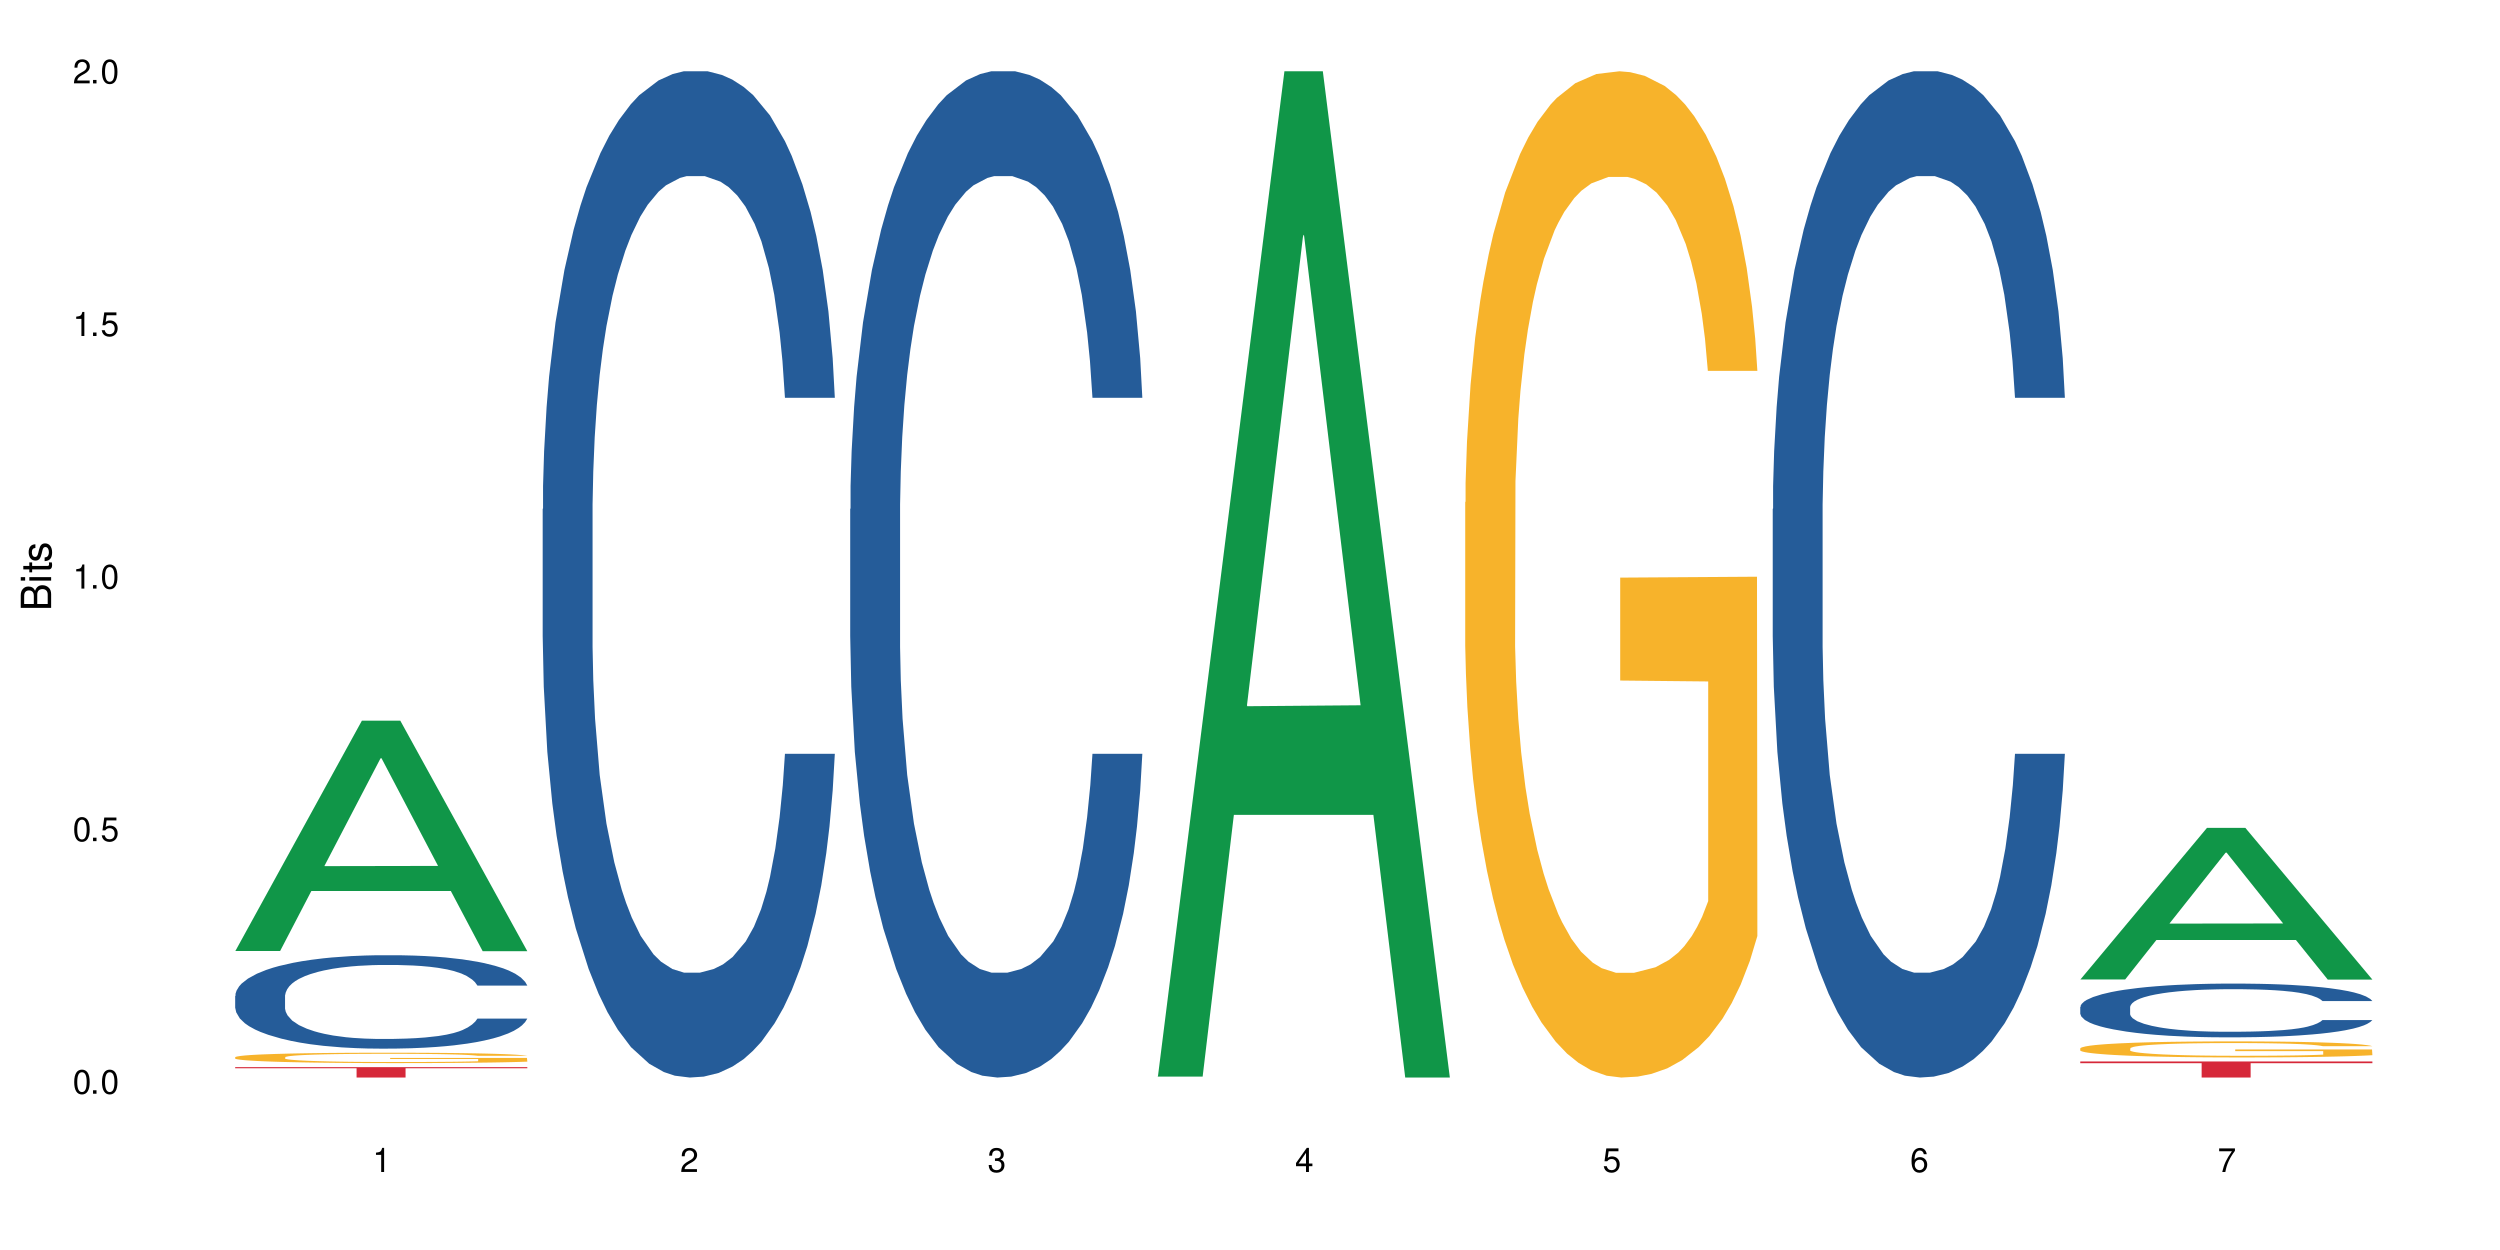
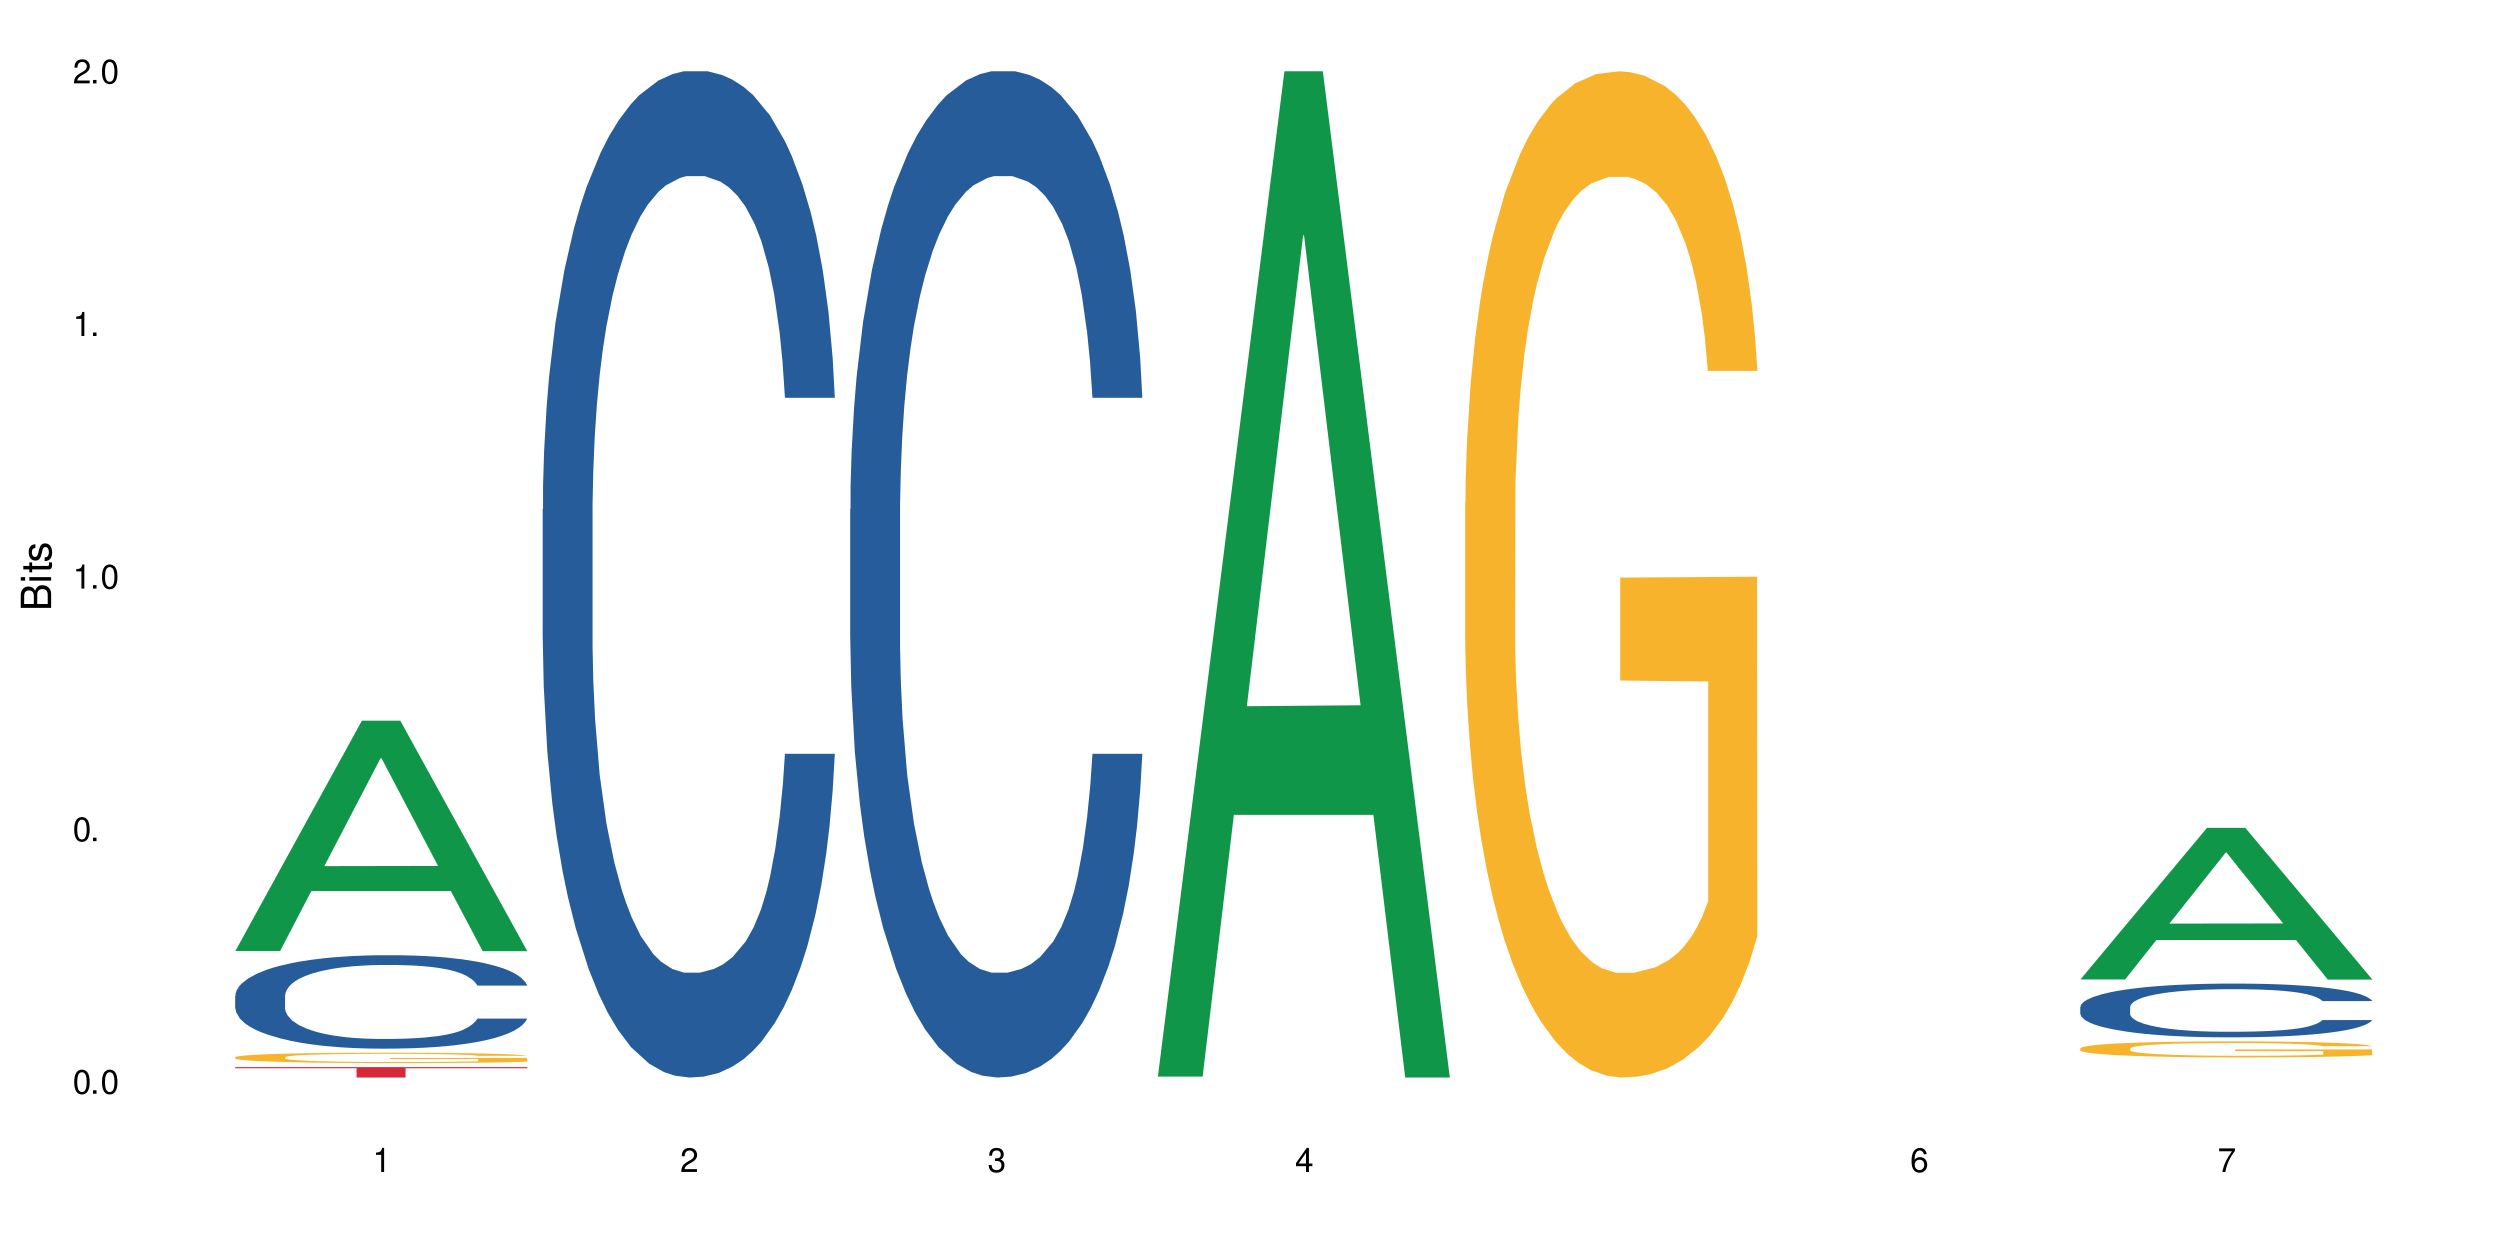
<svg xmlns="http://www.w3.org/2000/svg" xmlns:xlink="http://www.w3.org/1999/xlink" width="720" height="360" viewBox="0 0 720 360">
  <defs>
    <g>
      <g id="glyph-0-0">
</g>
      <g id="glyph-0-1">
        <path d="M 2.641 -6.938 C 2 -6.938 1.422 -6.656 1.078 -6.172 C 0.641 -5.562 0.406 -4.641 0.406 -3.359 C 0.406 -1.016 1.188 0.219 2.641 0.219 C 4.078 0.219 4.859 -1.016 4.859 -3.297 C 4.859 -4.641 4.656 -5.547 4.203 -6.172 C 3.844 -6.656 3.281 -6.938 2.641 -6.938 Z M 2.641 -6.188 C 3.547 -6.188 4 -5.25 4 -3.375 C 4 -1.406 3.562 -0.484 2.625 -0.484 C 1.734 -0.484 1.281 -1.438 1.281 -3.344 C 1.281 -5.25 1.734 -6.188 2.641 -6.188 Z M 2.641 -6.188 " />
      </g>
      <g id="glyph-0-2">
        <path d="M 1.828 -1 L 0.828 -1 L 0.828 0 L 1.828 0 Z M 1.828 -1 " />
      </g>
      <g id="glyph-0-3">
-         <path d="M 4.562 -6.797 L 1.062 -6.797 L 0.547 -3.094 L 1.328 -3.094 C 1.719 -3.562 2.047 -3.734 2.578 -3.734 C 3.484 -3.734 4.062 -3.109 4.062 -2.094 C 4.062 -1.125 3.484 -0.531 2.578 -0.531 C 1.828 -0.531 1.375 -0.906 1.188 -1.672 L 0.328 -1.672 C 0.453 -1.109 0.547 -0.844 0.75 -0.594 C 1.125 -0.078 1.828 0.219 2.594 0.219 C 3.969 0.219 4.922 -0.781 4.922 -2.219 C 4.922 -3.562 4.031 -4.484 2.719 -4.484 C 2.25 -4.484 1.859 -4.359 1.469 -4.062 L 1.734 -5.969 L 4.562 -5.969 Z M 4.562 -6.797 " />
-       </g>
+         </g>
      <g id="glyph-0-4">
        <path d="M 2.484 -4.938 L 2.484 0 L 3.328 0 L 3.328 -6.938 L 2.766 -6.938 C 2.469 -5.875 2.281 -5.734 0.984 -5.562 L 0.984 -4.938 Z M 2.484 -4.938 " />
      </g>
      <g id="glyph-0-5">
        <path d="M 4.859 -0.828 L 1.281 -0.828 C 1.359 -1.406 1.672 -1.781 2.5 -2.281 L 3.469 -2.828 C 4.406 -3.344 4.906 -4.062 4.906 -4.906 C 4.906 -5.484 4.672 -6.031 4.266 -6.406 C 3.859 -6.766 3.375 -6.938 2.719 -6.938 C 1.859 -6.938 1.219 -6.625 0.844 -6.031 C 0.609 -5.672 0.5 -5.234 0.484 -4.531 L 1.328 -4.531 C 1.359 -5.016 1.406 -5.281 1.531 -5.516 C 1.75 -5.938 2.188 -6.203 2.703 -6.203 C 3.469 -6.203 4.031 -5.641 4.031 -4.891 C 4.031 -4.344 3.719 -3.859 3.125 -3.516 L 2.234 -3 C 0.812 -2.172 0.406 -1.531 0.328 -0.016 L 4.859 -0.016 Z M 4.859 -0.828 " />
      </g>
      <g id="glyph-0-6">
        <path d="M 2.125 -3.188 L 2.578 -3.188 C 3.5 -3.188 3.984 -2.766 3.984 -1.922 C 3.984 -1.062 3.469 -0.531 2.594 -0.531 C 1.656 -0.531 1.203 -1 1.156 -2.016 L 0.312 -2.016 C 0.344 -1.453 0.438 -1.094 0.609 -0.781 C 0.953 -0.109 1.625 0.219 2.547 0.219 C 3.953 0.219 4.859 -0.625 4.859 -1.938 C 4.859 -2.828 4.516 -3.297 3.703 -3.594 C 4.344 -3.844 4.656 -4.328 4.656 -5.031 C 4.656 -6.219 3.875 -6.938 2.578 -6.938 C 1.203 -6.938 0.484 -6.172 0.453 -4.703 L 1.297 -4.703 C 1.312 -5.125 1.344 -5.359 1.453 -5.578 C 1.641 -5.969 2.062 -6.203 2.594 -6.203 C 3.344 -6.203 3.797 -5.75 3.797 -5 C 3.797 -4.516 3.609 -4.219 3.25 -4.047 C 3.016 -3.953 2.703 -3.922 2.125 -3.906 Z M 2.125 -3.188 " />
      </g>
      <g id="glyph-0-7">
        <path d="M 3.141 -1.672 L 3.141 0 L 3.984 0 L 3.984 -1.672 L 4.984 -1.672 L 4.984 -2.438 L 3.984 -2.438 L 3.984 -6.938 L 3.359 -6.938 L 0.266 -2.578 L 0.266 -1.672 Z M 3.141 -2.438 L 1 -2.438 L 3.141 -5.5 Z M 3.141 -2.438 " />
      </g>
      <g id="glyph-0-8">
-         <path d="M 4.781 -5.125 C 4.609 -6.266 3.891 -6.938 2.844 -6.938 C 2.094 -6.938 1.422 -6.578 1.031 -5.953 C 0.594 -5.266 0.406 -4.422 0.406 -3.172 C 0.406 -2 0.578 -1.25 0.984 -0.641 C 1.359 -0.078 1.953 0.219 2.703 0.219 C 3.984 0.219 4.922 -0.75 4.922 -2.094 C 4.922 -3.375 4.062 -4.281 2.844 -4.281 C 2.172 -4.281 1.641 -4.031 1.281 -3.516 C 1.281 -5.234 1.828 -6.188 2.797 -6.188 C 3.391 -6.188 3.797 -5.797 3.938 -5.125 Z M 2.734 -3.531 C 3.547 -3.531 4.062 -2.953 4.062 -2.031 C 4.062 -1.156 3.484 -0.531 2.703 -0.531 C 1.922 -0.531 1.328 -1.188 1.328 -2.078 C 1.328 -2.938 1.906 -3.531 2.734 -3.531 Z M 2.734 -3.531 " />
+         <path d="M 4.781 -5.125 C 4.609 -6.266 3.891 -6.938 2.844 -6.938 C 2.094 -6.938 1.422 -6.578 1.031 -5.953 C 0.594 -5.266 0.406 -4.422 0.406 -3.172 C 0.406 -2 0.578 -1.25 0.984 -0.641 C 1.359 -0.078 1.953 0.219 2.703 0.219 C 3.984 0.219 4.922 -0.75 4.922 -2.094 C 4.922 -3.375 4.062 -4.281 2.844 -4.281 C 2.172 -4.281 1.641 -4.031 1.281 -3.516 C 1.281 -5.234 1.828 -6.188 2.797 -6.188 C 3.391 -6.188 3.797 -5.797 3.938 -5.125 Z M 2.734 -3.531 C 3.547 -3.531 4.062 -2.953 4.062 -2.031 C 4.062 -1.156 3.484 -0.531 2.703 -0.531 C 1.922 -0.531 1.328 -1.188 1.328 -2.078 C 1.328 -2.938 1.906 -3.531 2.734 -3.531 M 2.734 -3.531 " />
      </g>
      <g id="glyph-0-9">
        <path d="M 4.984 -6.797 L 0.438 -6.797 L 0.438 -5.969 L 4.109 -5.969 C 2.5 -3.656 1.828 -2.234 1.328 0 L 2.219 0 C 2.594 -2.172 3.453 -4.047 4.984 -6.094 Z M 4.984 -6.797 " />
      </g>
      <g id="glyph-1-0">
</g>
      <g id="glyph-1-1">
        <path d="M 0 -0.953 L 0 -4.891 C 0 -5.719 -0.234 -6.344 -0.734 -6.797 C -1.188 -7.234 -1.812 -7.469 -2.5 -7.469 C -3.547 -7.469 -4.188 -7 -4.625 -5.875 C -4.984 -6.688 -5.625 -7.094 -6.531 -7.094 C -7.172 -7.094 -7.734 -6.859 -8.141 -6.391 C -8.562 -5.922 -8.75 -5.344 -8.75 -4.5 L -8.75 -0.953 Z M -4.984 -2.062 L -7.766 -2.062 L -7.766 -4.219 C -7.766 -4.844 -7.688 -5.203 -7.453 -5.5 C -7.219 -5.812 -6.859 -5.969 -6.375 -5.969 C -5.891 -5.969 -5.531 -5.812 -5.297 -5.5 C -5.062 -5.203 -4.984 -4.844 -4.984 -4.219 Z M -0.984 -2.062 L -4 -2.062 L -4 -4.781 C -4 -5.766 -3.438 -6.359 -2.484 -6.359 C -1.547 -6.359 -0.984 -5.766 -0.984 -4.781 Z M -0.984 -2.062 " />
      </g>
      <g id="glyph-1-2">
        <path d="M -6.281 -1.797 L -6.281 -0.797 L 0 -0.797 L 0 -1.797 Z M -8.75 -1.797 L -8.75 -0.797 L -7.484 -0.797 L -7.484 -1.797 Z M -8.75 -1.797 " />
      </g>
      <g id="glyph-1-3">
        <path d="M -6.281 -3.047 L -6.281 -2.016 L -8.016 -2.016 L -8.016 -1.016 L -6.281 -1.016 L -6.281 -0.172 L -5.469 -0.172 L -5.469 -1.016 L -0.719 -1.016 C -0.078 -1.016 0.281 -1.453 0.281 -2.234 C 0.281 -2.5 0.25 -2.719 0.188 -3.047 L -0.641 -3.047 C -0.609 -2.906 -0.594 -2.766 -0.594 -2.562 C -0.594 -2.141 -0.719 -2.016 -1.156 -2.016 L -5.469 -2.016 L -5.469 -3.047 Z M -6.281 -3.047 " />
      </g>
      <g id="glyph-1-4">
        <path d="M -4.531 -5.25 C -5.766 -5.25 -6.469 -4.422 -6.469 -2.969 C -6.469 -1.516 -5.719 -0.562 -4.547 -0.562 C -3.562 -0.562 -3.094 -1.062 -2.734 -2.562 L -2.516 -3.484 C -2.344 -4.188 -2.094 -4.469 -1.641 -4.469 C -1.047 -4.469 -0.641 -3.875 -0.641 -3 C -0.641 -2.453 -0.797 -2 -1.062 -1.75 C -1.25 -1.594 -1.422 -1.531 -1.875 -1.469 L -1.875 -0.406 C -0.422 -0.453 0.281 -1.266 0.281 -2.922 C 0.281 -4.5 -0.5 -5.516 -1.719 -5.516 C -2.656 -5.516 -3.172 -4.984 -3.469 -3.734 L -3.703 -2.766 C -3.891 -1.953 -4.156 -1.609 -4.594 -1.609 C -5.188 -1.609 -5.547 -2.125 -5.547 -2.938 C -5.547 -3.75 -5.203 -4.172 -4.531 -4.203 Z M -4.531 -5.25 " />
      </g>
    </g>
  </defs>
  <rect x="-72" y="-36" width="864" height="432" fill="rgb(100%, 100%, 100%)" fill-opacity="1" />
  <path fill-rule="nonzero" fill="rgb(6.275%, 58.824%, 28.235%)" fill-opacity="1" d="M 67.73 273.887 L 67.82 273.824 L 104.227 207.547 L 115.281 207.547 L 151.867 273.949 L 139.012 273.949 L 129.844 256.617 L 89.664 256.617 L 80.676 273.887 L 67.73 273.887 L 93.527 249.445 L 126.156 249.383 L 109.887 218.395 L 109.707 218.332 L 109.527 218.52 L 93.438 249.383 L 93.527 249.445 Z M 67.73 273.887 " />
  <path fill-rule="nonzero" fill="rgb(14.51%, 36.078%, 60%)" fill-opacity="1" d="M 67.73 286.82 L 67.832 286.793 L 67.832 286.203 L 68.141 285.27 L 68.859 284.09 L 69.578 283.277 L 71.426 281.828 L 73.988 280.426 L 76.656 279.344 L 78.605 278.703 L 80.352 278.211 L 84.352 277.301 L 86.918 276.836 L 89.688 276.418 L 93.074 276 L 95.535 275.754 L 101.078 275.359 L 105.18 275.188 L 108.363 275.113 L 115.238 275.113 L 119.34 275.211 L 122.316 275.336 L 125.598 275.531 L 128.371 275.754 L 133.191 276.293 L 137.5 276.984 L 139.449 277.375 L 142.527 278.141 L 144.891 278.875 L 146.531 279.516 L 148.379 280.426 L 150.02 281.531 L 151.25 282.785 L 151.867 283.844 L 137.5 283.844 L 136.785 282.859 L 135.961 282.098 L 134.422 281.09 L 132.883 280.375 L 130.73 279.664 L 128.781 279.195 L 126.113 278.73 L 123.754 278.434 L 121.289 278.211 L 118.93 278.066 L 114.414 277.918 L 109.184 277.918 L 107.234 277.965 L 103.23 278.164 L 101.078 278.336 L 98 278.68 L 95.844 279 L 93.281 279.492 L 91.535 279.91 L 89.379 280.547 L 87.84 281.113 L 86.098 281.926 L 85.07 282.539 L 84.148 283.23 L 83.328 284.039 L 82.711 284.902 L 82.301 285.812 L 82.094 286.695 L 82.094 290.508 L 82.301 291.395 L 82.812 292.426 L 84.148 293.926 L 86.098 295.23 L 88.355 296.262 L 90.508 297 L 91.742 297.344 L 93.383 297.738 L 95.945 298.23 L 99.641 298.723 L 101.797 298.918 L 105.078 299.113 L 108.465 299.215 L 112.98 299.215 L 116.98 299.113 L 119.648 298.992 L 122.418 298.797 L 126.215 298.379 L 128.574 297.984 L 130.629 297.516 L 132.168 297.051 L 133.191 296.656 L 134.73 295.895 L 135.961 295.059 L 136.887 294.195 L 137.5 293.359 L 151.867 293.359 L 151.25 294.344 L 150.328 295.305 L 149.402 296.016 L 147.969 296.879 L 146.324 297.641 L 143.965 298.5 L 142.016 299.066 L 139.449 299.68 L 137.09 300.148 L 134.527 300.566 L 130.73 301.059 L 128.266 301.305 L 125.598 301.523 L 122.418 301.723 L 118.418 301.895 L 114.109 301.992 L 110.105 302.016 L 105.797 301.969 L 102.617 301.867 L 98.41 301.648 L 93.176 301.203 L 89.379 300.738 L 86.406 300.27 L 83.84 299.777 L 80.969 299.113 L 77.273 298.031 L 75.016 297.195 L 73.477 296.508 L 71.734 295.551 L 70.5 294.688 L 69.066 293.312 L 68.039 291.566 L 67.73 290.211 Z M 67.73 286.82 " />
  <path fill-rule="nonzero" fill="rgb(96.863%, 70.196%, 16.863%)" fill-opacity="1" d="M 67.73 304.461 L 67.832 304.461 L 67.832 304.406 L 68.242 304.281 L 69.27 304.113 L 70.605 303.973 L 72.039 303.863 L 72.965 303.805 L 74.504 303.723 L 75.836 303.664 L 79.223 303.543 L 83.531 303.426 L 85.891 303.379 L 88.559 303.332 L 92.355 303.277 L 94.102 303.258 L 99.438 303.215 L 105.488 303.188 L 112.16 303.18 L 115.238 303.184 L 119.441 303.195 L 125.188 303.223 L 128.473 303.25 L 131.039 303.277 L 133.707 303.312 L 136.988 303.367 L 140.066 303.434 L 142.527 303.5 L 144.992 303.582 L 147.043 303.668 L 148.789 303.766 L 150.328 303.879 L 151.25 303.977 L 151.867 304.07 L 137.605 304.07 L 136.785 303.977 L 135.859 303.902 L 134.32 303.812 L 132.781 303.746 L 131.242 303.695 L 128.371 303.625 L 125.906 303.578 L 122.828 303.543 L 119.855 303.516 L 116.469 303.5 L 114.414 303.496 L 108.977 303.496 L 104.055 303.516 L 101.18 303.535 L 99.129 303.559 L 96.254 303.598 L 94.512 303.633 L 93.484 303.652 L 90.406 303.738 L 88.355 303.816 L 87.227 303.867 L 85.789 303.949 L 84.762 304.023 L 83.633 304.133 L 83.02 304.215 L 82.199 304.398 L 82.094 304.891 L 82.402 304.996 L 83.02 305.109 L 83.84 305.207 L 85.07 305.309 L 86.301 305.391 L 88.457 305.496 L 90.305 305.566 L 91.742 305.613 L 94.512 305.688 L 95.641 305.711 L 98.309 305.762 L 101.078 305.801 L 104.465 305.832 L 107.027 305.848 L 111.133 305.863 L 116.363 305.863 L 122.52 305.848 L 126.422 305.824 L 129.09 305.801 L 130.832 305.785 L 132.988 305.754 L 134.527 305.727 L 135.961 305.695 L 137.707 305.648 L 137.707 304.996 L 112.363 304.992 L 112.363 304.688 L 151.762 304.684 L 151.867 305.754 L 149.711 305.828 L 147.043 305.898 L 144.48 305.953 L 141.812 306 L 138.016 306.051 L 134.938 306.086 L 130.215 306.121 L 125.906 306.148 L 121.395 306.164 L 117.391 306.172 L 112.672 306.176 L 108.465 306.168 L 103.949 306.152 L 100.359 306.129 L 97.074 306.102 L 93.793 306.066 L 89.688 306.012 L 87.02 305.965 L 84.25 305.906 L 81.48 305.84 L 79.016 305.766 L 77.375 305.707 L 75.734 305.641 L 73.988 305.559 L 72.348 305.465 L 71.117 305.383 L 69.988 305.285 L 69.168 305.195 L 68.348 305.074 L 67.938 304.973 L 67.73 304.891 Z M 67.73 304.461 " />
  <path fill-rule="nonzero" fill="rgb(83.922%, 15.686%, 22.353%)" fill-opacity="1" d="M 67.73 307.34 L 151.867 307.34 L 151.867 307.66 L 116.801 307.66 L 116.801 310.332 L 102.695 310.332 L 102.695 307.664 L 102.488 307.66 L 67.73 307.66 Z M 67.73 307.34 " />
  <path fill-rule="nonzero" fill="rgb(14.51%, 36.078%, 60%)" fill-opacity="1" d="M 156.293 146.621 L 156.398 146.355 L 156.398 140 L 156.703 129.934 L 157.422 117.215 L 158.141 108.477 L 159.988 92.844 L 162.555 77.746 L 165.223 66.09 L 167.172 59.203 L 168.914 53.902 L 172.918 44.102 L 175.48 39.07 L 178.25 34.566 L 181.637 30.062 L 184.102 27.414 L 189.641 23.176 L 193.746 21.32 L 196.926 20.527 L 203.801 20.527 L 207.902 21.586 L 210.879 22.91 L 214.164 25.031 L 216.934 27.414 L 221.754 33.242 L 226.066 40.66 L 228.016 44.898 L 231.094 53.109 L 233.453 61.055 L 235.094 67.945 L 236.941 77.746 L 238.582 89.668 L 239.812 103.176 L 240.43 114.566 L 226.066 114.566 L 225.348 103.973 L 224.527 95.758 L 222.988 84.898 L 221.449 77.215 L 219.293 69.535 L 217.344 64.5 L 214.676 59.469 L 212.316 56.289 L 209.855 53.902 L 207.492 52.316 L 202.98 50.727 L 197.746 50.727 L 195.797 51.254 L 191.797 53.375 L 189.641 55.23 L 186.562 58.938 L 184.406 62.383 L 181.844 67.68 L 180.098 72.184 L 177.945 79.07 L 176.406 85.164 L 174.66 93.906 L 173.633 100.527 L 172.711 107.945 L 171.891 116.688 L 171.273 125.957 L 170.863 135.762 L 170.66 145.297 L 170.66 186.355 L 170.863 195.895 L 171.379 207.02 L 172.711 223.18 L 174.66 237.219 L 176.918 248.344 L 179.074 256.293 L 180.305 260 L 181.945 264.238 L 184.512 269.535 L 188.203 274.836 L 190.359 276.953 L 193.641 279.074 L 197.027 280.133 L 201.543 280.133 L 205.543 279.074 L 208.211 277.75 L 210.98 275.629 L 214.777 271.125 L 217.137 266.887 L 219.191 261.855 L 220.73 256.82 L 221.754 252.582 L 223.293 244.371 L 224.527 235.363 L 225.449 226.094 L 226.066 217.086 L 240.43 217.086 L 239.812 227.684 L 238.891 238.012 L 237.969 245.695 L 236.531 254.969 L 234.891 263.18 L 232.527 272.449 L 230.578 278.543 L 228.016 285.168 L 225.656 290.199 L 223.09 294.703 L 219.293 300 L 216.832 302.648 L 214.164 305.035 L 210.98 307.152 L 206.98 309.008 L 202.672 310.066 L 198.668 310.332 L 194.359 309.801 L 191.18 308.742 L 186.973 306.359 L 181.738 301.59 L 177.945 296.559 L 174.969 291.523 L 172.402 286.227 L 169.531 279.074 L 165.836 267.418 L 163.578 258.41 L 162.039 250.992 L 160.297 240.664 L 159.066 231.391 L 157.629 216.555 L 156.602 197.746 L 156.293 183.18 Z M 156.293 146.621 " />
  <path fill-rule="nonzero" fill="rgb(14.51%, 36.078%, 60%)" fill-opacity="1" d="M 244.859 146.621 L 244.961 146.355 L 244.961 140 L 245.27 129.934 L 245.988 117.215 L 246.703 108.477 L 248.551 92.844 L 251.117 77.746 L 253.785 66.09 L 255.734 59.203 L 257.477 53.902 L 261.48 44.102 L 264.043 39.07 L 266.816 34.566 L 270.199 30.062 L 272.664 27.414 L 278.203 23.176 L 282.309 21.32 L 285.488 20.527 L 292.363 20.527 L 296.469 21.586 L 299.441 22.91 L 302.727 25.031 L 305.496 27.414 L 310.32 33.242 L 314.629 40.66 L 316.578 44.898 L 319.656 53.109 L 322.016 61.055 L 323.656 67.945 L 325.504 77.746 L 327.145 89.668 L 328.379 103.176 L 328.992 114.566 L 314.629 114.566 L 313.91 103.973 L 313.09 95.758 L 311.551 84.898 L 310.012 77.215 L 307.855 69.535 L 305.906 64.5 L 303.238 59.469 L 300.879 56.289 L 298.418 53.902 L 296.059 52.316 L 291.543 50.727 L 286.309 50.727 L 284.359 51.254 L 280.359 53.375 L 278.203 55.23 L 275.125 58.938 L 272.973 62.383 L 270.406 67.68 L 268.66 72.184 L 266.508 79.07 L 264.969 85.164 L 263.223 93.906 L 262.199 100.527 L 261.273 107.945 L 260.453 116.688 L 259.84 125.957 L 259.426 135.762 L 259.223 145.297 L 259.223 186.355 L 259.426 195.895 L 259.941 207.02 L 261.273 223.18 L 263.223 237.219 L 265.48 248.344 L 267.637 256.293 L 268.867 260 L 270.508 264.238 L 273.074 269.535 L 276.77 274.836 L 278.922 276.953 L 282.207 279.074 L 285.59 280.133 L 290.105 280.133 L 294.109 279.074 L 296.773 277.75 L 299.547 275.629 L 303.344 271.125 L 305.703 266.887 L 307.754 261.855 L 309.293 256.82 L 310.32 252.582 L 311.859 244.371 L 313.09 235.363 L 314.012 226.094 L 314.629 217.086 L 328.992 217.086 L 328.379 227.684 L 327.453 238.012 L 326.531 245.695 L 325.094 254.969 L 323.453 263.18 L 321.094 272.449 L 319.145 278.543 L 316.578 285.168 L 314.219 290.199 L 311.652 294.703 L 307.855 300 L 305.395 302.648 L 302.727 305.035 L 299.547 307.152 L 295.543 309.008 L 291.234 310.066 L 287.234 310.332 L 282.926 309.801 L 279.742 308.742 L 275.535 306.359 L 270.305 301.59 L 266.508 296.559 L 263.531 291.523 L 260.965 286.227 L 258.094 279.074 L 254.398 267.418 L 252.145 258.41 L 250.605 250.992 L 248.859 240.664 L 247.629 231.391 L 246.191 216.555 L 245.164 197.746 L 244.859 183.18 Z M 244.859 146.621 " />
  <path fill-rule="nonzero" fill="rgb(6.275%, 58.824%, 28.235%)" fill-opacity="1" d="M 333.422 310.059 L 333.512 309.789 L 369.914 20.527 L 380.973 20.527 L 417.555 310.332 L 404.703 310.332 L 395.535 234.684 L 355.355 234.684 L 346.363 310.059 L 333.422 310.059 L 359.219 203.391 L 391.848 203.117 L 375.578 67.875 L 375.398 67.602 L 375.219 68.418 L 359.129 203.117 L 359.219 203.391 Z M 333.422 310.059 " />
  <path fill-rule="nonzero" fill="rgb(96.863%, 70.196%, 16.863%)" fill-opacity="1" d="M 421.984 144.652 L 422.086 144.387 L 422.086 139.094 L 422.496 127.184 L 423.523 110.777 L 424.859 97.277 L 426.293 86.691 L 427.219 81.133 L 428.758 73.195 L 430.09 67.371 L 433.477 55.461 L 437.785 44.348 L 440.145 39.582 L 442.812 35.082 L 446.609 30.055 L 448.355 28.203 L 453.688 23.965 L 459.742 21.32 L 466.41 20.527 L 469.488 20.789 L 473.695 21.848 L 479.441 24.762 L 482.727 27.406 L 485.293 30.055 L 487.957 33.496 L 491.242 38.789 L 494.32 45.141 L 496.781 51.492 L 499.246 59.43 L 501.297 67.902 L 503.043 77.164 L 504.582 88.281 L 505.504 97.543 L 506.121 106.805 L 491.859 106.805 L 491.035 97.543 L 490.113 90.398 L 488.574 81.664 L 487.035 75.312 L 485.496 70.281 L 482.625 63.402 L 480.16 59.168 L 477.082 55.461 L 474.105 53.078 L 470.723 51.492 L 468.668 50.961 L 463.23 50.961 L 458.305 52.816 L 455.434 54.934 L 453.383 57.051 L 450.508 61.02 L 448.766 64.195 L 447.738 66.312 L 444.66 74.516 L 442.609 81.93 L 441.48 86.957 L 440.043 94.898 L 439.016 102.043 L 437.887 112.629 L 437.273 120.57 L 436.453 138.566 L 436.348 186.207 L 436.656 196.262 L 437.273 207.113 L 438.094 216.641 L 439.324 226.699 L 440.555 234.375 L 442.711 244.695 L 444.559 251.578 L 445.992 256.078 L 448.766 263.223 L 449.895 265.605 L 452.562 270.367 L 455.332 274.074 L 458.715 277.25 L 461.281 278.836 L 465.387 280.16 L 470.617 280.16 L 476.773 278.574 L 480.676 276.457 L 483.34 274.34 L 485.086 272.484 L 487.242 269.574 L 488.781 266.926 L 490.215 264.016 L 491.961 259.516 L 491.961 196.262 L 466.617 195.996 L 466.617 166.355 L 506.016 166.09 L 506.121 269.574 L 503.965 276.719 L 501.297 283.602 L 498.73 288.895 L 496.066 293.395 L 492.27 298.422 L 489.191 301.598 L 484.469 305.305 L 480.16 307.688 L 475.645 309.273 L 471.645 310.066 L 466.926 310.332 L 462.719 309.805 L 458.203 308.215 L 454.613 306.098 L 451.328 303.453 L 448.047 300.012 L 443.941 294.453 L 441.273 289.953 L 438.504 284.395 L 435.734 277.777 L 433.27 270.633 L 431.629 265.074 L 429.988 258.723 L 428.242 250.781 L 426.602 241.785 L 425.371 233.578 L 424.242 224.316 L 423.422 215.582 L 422.602 203.672 L 422.191 194.145 L 421.984 185.941 Z M 421.984 144.652 " />
-   <path fill-rule="nonzero" fill="rgb(14.51%, 36.078%, 60%)" fill-opacity="1" d="M 510.547 146.621 L 510.652 146.355 L 510.652 140 L 510.957 129.934 L 511.676 117.215 L 512.395 108.477 L 514.242 92.844 L 516.809 77.746 L 519.473 66.09 L 521.426 59.203 L 523.168 53.902 L 527.168 44.102 L 529.734 39.07 L 532.504 34.566 L 535.891 30.062 L 538.355 27.414 L 543.895 23.176 L 548 21.32 L 551.18 20.527 L 558.055 20.527 L 562.156 21.586 L 565.133 22.91 L 568.418 25.031 L 571.188 27.414 L 576.008 33.242 L 580.32 40.66 L 582.27 44.898 L 585.348 53.109 L 587.707 61.055 L 589.348 67.945 L 591.195 77.746 L 592.836 89.668 L 594.066 103.176 L 594.684 114.566 L 580.32 114.566 L 579.602 103.973 L 578.781 95.758 L 577.242 84.898 L 575.703 77.215 L 573.547 69.535 L 571.598 64.5 L 568.93 59.469 L 566.57 56.289 L 564.105 53.902 L 561.746 52.316 L 557.234 50.727 L 552 50.727 L 550.051 51.254 L 546.051 53.375 L 543.895 55.23 L 540.816 58.938 L 538.66 62.383 L 536.098 67.68 L 534.352 72.184 L 532.199 79.07 L 530.66 85.164 L 528.914 93.906 L 527.887 100.527 L 526.965 107.945 L 526.145 116.688 L 525.527 125.957 L 525.117 135.762 L 524.914 145.297 L 524.914 186.355 L 525.117 195.895 L 525.629 207.02 L 526.965 223.18 L 528.914 237.219 L 531.172 248.344 L 533.324 256.293 L 534.559 260 L 536.199 264.238 L 538.766 269.535 L 542.457 274.836 L 544.613 276.953 L 547.895 279.074 L 551.281 280.133 L 555.797 280.133 L 559.797 279.074 L 562.465 277.75 L 565.234 275.629 L 569.031 271.125 L 571.391 266.887 L 573.445 261.855 L 574.984 256.82 L 576.008 252.582 L 577.547 244.371 L 578.781 235.363 L 579.703 226.094 L 580.32 217.086 L 594.684 217.086 L 594.066 227.684 L 593.145 238.012 L 592.223 245.695 L 590.785 254.969 L 589.145 263.18 L 586.781 272.449 L 584.832 278.543 L 582.27 285.168 L 579.91 290.199 L 577.344 294.703 L 573.547 300 L 571.086 302.648 L 568.418 305.035 L 565.234 307.152 L 561.234 309.008 L 556.926 310.066 L 552.922 310.332 L 548.613 309.801 L 545.434 308.742 L 541.227 306.359 L 535.992 301.59 L 532.199 296.559 L 529.223 291.523 L 526.656 286.227 L 523.785 279.074 L 520.09 267.418 L 517.832 258.41 L 516.293 250.992 L 514.551 240.664 L 513.316 231.391 L 511.883 216.555 L 510.855 197.746 L 510.547 183.18 Z M 510.547 146.621 " />
  <path fill-rule="nonzero" fill="rgb(6.275%, 58.824%, 28.235%)" fill-opacity="1" d="M 599.113 282.078 L 599.203 282.039 L 635.605 238.434 L 646.664 238.434 L 683.246 282.121 L 670.395 282.121 L 661.223 270.715 L 621.043 270.715 L 612.055 282.078 L 599.113 282.078 L 624.91 266 L 657.539 265.957 L 641.27 245.57 L 641.09 245.531 L 640.91 245.652 L 624.82 265.957 L 624.91 266 Z M 599.113 282.078 " />
  <path fill-rule="nonzero" fill="rgb(14.51%, 36.078%, 60%)" fill-opacity="1" d="M 599.113 290.016 L 599.215 290.004 L 599.215 289.664 L 599.523 289.125 L 600.238 288.445 L 600.957 287.98 L 602.805 287.145 L 605.371 286.34 L 608.039 285.715 L 609.988 285.348 L 611.73 285.066 L 615.734 284.543 L 618.297 284.273 L 621.07 284.035 L 624.453 283.793 L 626.918 283.652 L 632.457 283.426 L 636.562 283.324 L 639.742 283.285 L 646.617 283.285 L 650.723 283.34 L 653.695 283.41 L 656.98 283.523 L 659.75 283.652 L 664.574 283.961 L 668.883 284.359 L 670.832 284.586 L 673.91 285.023 L 676.27 285.449 L 677.91 285.816 L 679.758 286.34 L 681.398 286.977 L 682.633 287.695 L 683.246 288.305 L 668.883 288.305 L 668.164 287.738 L 667.344 287.301 L 665.805 286.723 L 664.266 286.312 L 662.109 285.902 L 660.16 285.633 L 657.492 285.363 L 655.133 285.191 L 652.672 285.066 L 650.312 284.98 L 645.797 284.895 L 640.562 284.895 L 638.613 284.926 L 634.613 285.039 L 632.457 285.137 L 629.379 285.336 L 627.227 285.52 L 624.66 285.801 L 622.914 286.043 L 620.762 286.41 L 619.223 286.734 L 617.477 287.203 L 616.453 287.555 L 615.527 287.953 L 614.707 288.418 L 614.09 288.914 L 613.68 289.438 L 613.477 289.945 L 613.477 292.137 L 613.68 292.648 L 614.195 293.242 L 615.527 294.105 L 617.477 294.855 L 619.734 295.449 L 621.891 295.871 L 623.121 296.07 L 624.762 296.297 L 627.328 296.578 L 631.02 296.863 L 633.176 296.977 L 636.461 297.09 L 639.844 297.145 L 644.359 297.145 L 648.359 297.09 L 651.027 297.02 L 653.801 296.906 L 657.594 296.664 L 659.957 296.438 L 662.008 296.168 L 663.547 295.902 L 664.574 295.676 L 666.113 295.234 L 667.344 294.754 L 668.266 294.262 L 668.883 293.777 L 683.246 293.777 L 682.633 294.344 L 681.707 294.898 L 680.785 295.309 L 679.348 295.801 L 677.707 296.242 L 675.348 296.734 L 673.398 297.062 L 670.832 297.414 L 668.473 297.684 L 665.906 297.922 L 662.109 298.207 L 659.648 298.348 L 656.98 298.477 L 653.801 298.59 L 649.797 298.688 L 645.488 298.742 L 641.488 298.758 L 637.176 298.73 L 633.996 298.672 L 629.789 298.547 L 624.559 298.293 L 620.762 298.023 L 617.785 297.754 L 615.219 297.473 L 612.348 297.09 L 608.652 296.465 L 606.395 295.984 L 604.855 295.59 L 603.113 295.039 L 601.883 294.543 L 600.445 293.75 L 599.418 292.746 L 599.113 291.969 Z M 599.113 290.016 " />
  <path fill-rule="nonzero" fill="rgb(96.863%, 70.196%, 16.863%)" fill-opacity="1" d="M 599.113 301.902 L 599.215 301.898 L 599.215 301.812 L 599.625 301.625 L 600.652 301.363 L 601.984 301.145 L 603.422 300.977 L 604.344 300.891 L 605.883 300.762 L 607.219 300.668 L 610.602 300.48 L 614.914 300.301 L 617.273 300.227 L 619.941 300.152 L 623.738 300.074 L 625.48 300.043 L 630.816 299.977 L 636.871 299.934 L 643.539 299.922 L 646.617 299.926 L 650.824 299.941 L 656.57 299.988 L 659.852 300.031 L 662.418 300.074 L 665.086 300.129 L 668.367 300.215 L 671.445 300.316 L 673.91 300.414 L 676.371 300.543 L 678.426 300.676 L 680.168 300.824 L 681.707 301.004 L 682.633 301.152 L 683.246 301.297 L 668.984 301.297 L 668.164 301.152 L 667.242 301.035 L 665.703 300.898 L 664.164 300.797 L 662.625 300.715 L 659.75 300.605 L 657.289 300.539 L 654.211 300.48 L 651.234 300.441 L 647.848 300.414 L 645.797 300.406 L 640.359 300.406 L 635.434 300.438 L 632.559 300.473 L 630.508 300.504 L 627.637 300.566 L 625.891 300.617 L 624.863 300.652 L 621.785 300.785 L 619.734 300.902 L 618.605 300.98 L 617.168 301.109 L 616.145 301.223 L 615.016 301.391 L 614.398 301.52 L 613.578 301.805 L 613.477 302.566 L 613.785 302.727 L 614.398 302.898 L 615.219 303.051 L 616.453 303.211 L 617.684 303.332 L 619.836 303.5 L 621.684 303.609 L 623.121 303.68 L 625.891 303.793 L 627.02 303.832 L 629.688 303.906 L 632.457 303.969 L 635.844 304.016 L 638.41 304.043 L 642.512 304.062 L 647.746 304.062 L 653.902 304.039 L 657.801 304.004 L 660.469 303.973 L 662.211 303.941 L 664.367 303.895 L 665.906 303.852 L 667.344 303.805 L 669.086 303.734 L 669.086 302.727 L 643.742 302.723 L 643.742 302.25 L 683.145 302.242 L 683.246 303.895 L 681.094 304.008 L 678.426 304.117 L 675.859 304.203 L 673.191 304.273 L 669.395 304.355 L 666.316 304.406 L 661.598 304.465 L 657.289 304.504 L 652.773 304.527 L 648.773 304.543 L 644.051 304.547 L 639.844 304.535 L 635.332 304.512 L 631.738 304.477 L 628.457 304.434 L 625.172 304.379 L 621.07 304.293 L 618.402 304.219 L 615.629 304.133 L 612.859 304.027 L 610.398 303.91 L 608.758 303.824 L 607.113 303.723 L 605.371 303.594 L 603.73 303.453 L 602.496 303.32 L 601.367 303.172 L 600.547 303.035 L 599.727 302.844 L 599.316 302.691 L 599.113 302.562 Z M 599.113 301.902 " />
-   <path fill-rule="nonzero" fill="rgb(83.922%, 15.686%, 22.353%)" fill-opacity="1" d="M 599.113 305.711 L 683.246 305.711 L 683.246 306.203 L 648.184 306.207 L 648.184 310.332 L 634.074 310.332 L 634.074 306.211 L 633.871 306.203 L 599.113 306.203 Z M 599.113 305.711 " />
  <g fill="rgb(0%, 0%, 0%)" fill-opacity="1">
    <use xlink:href="#glyph-0-1" x="20.965" y="314.993" />
    <use xlink:href="#glyph-0-2" x="25.965" y="314.993" />
    <use xlink:href="#glyph-0-1" x="28.965" y="314.993" />
  </g>
  <g fill="rgb(0%, 0%, 0%)" fill-opacity="1">
    <use xlink:href="#glyph-0-1" x="20.965" y="242.251" />
    <use xlink:href="#glyph-0-2" x="25.965" y="242.251" />
    <use xlink:href="#glyph-0-3" x="28.965" y="242.251" />
  </g>
  <g fill="rgb(0%, 0%, 0%)" fill-opacity="1">
    <use xlink:href="#glyph-0-4" x="20.965" y="169.509" />
    <use xlink:href="#glyph-0-2" x="25.965" y="169.509" />
    <use xlink:href="#glyph-0-1" x="28.965" y="169.509" />
  </g>
  <g fill="rgb(0%, 0%, 0%)" fill-opacity="1">
    <use xlink:href="#glyph-0-4" x="20.965" y="96.767" />
    <use xlink:href="#glyph-0-2" x="25.965" y="96.767" />
    <use xlink:href="#glyph-0-3" x="28.965" y="96.767" />
  </g>
  <g fill="rgb(0%, 0%, 0%)" fill-opacity="1">
    <use xlink:href="#glyph-0-5" x="20.965" y="24.024" />
    <use xlink:href="#glyph-0-2" x="25.965" y="24.024" />
    <use xlink:href="#glyph-0-1" x="28.965" y="24.024" />
  </g>
  <g fill="rgb(0%, 0%, 0%)" fill-opacity="1">
    <use xlink:href="#glyph-0-4" x="107.297" y="337.532" />
  </g>
  <g fill="rgb(0%, 0%, 0%)" fill-opacity="1">
    <use xlink:href="#glyph-0-5" x="195.863" y="337.532" />
  </g>
  <g fill="rgb(0%, 0%, 0%)" fill-opacity="1">
    <use xlink:href="#glyph-0-6" x="284.426" y="337.532" />
  </g>
  <g fill="rgb(0%, 0%, 0%)" fill-opacity="1">
    <use xlink:href="#glyph-0-7" x="372.988" y="337.532" />
  </g>
  <g fill="rgb(0%, 0%, 0%)" fill-opacity="1">
    <use xlink:href="#glyph-0-3" x="461.551" y="337.532" />
  </g>
  <g fill="rgb(0%, 0%, 0%)" fill-opacity="1">
    <use xlink:href="#glyph-0-8" x="550.117" y="337.532" />
  </g>
  <g fill="rgb(0%, 0%, 0%)" fill-opacity="1">
    <use xlink:href="#glyph-0-9" x="638.68" y="337.532" />
  </g>
  <g fill="rgb(0%, 0%, 0%)" fill-opacity="1">
    <use xlink:href="#glyph-1-1" x="14.725" y="176.012" />
    <use xlink:href="#glyph-1-2" x="14.725" y="168.012" />
    <use xlink:href="#glyph-1-3" x="14.725" y="165.012" />
    <use xlink:href="#glyph-1-4" x="14.725" y="162.012" />
  </g>
</svg>